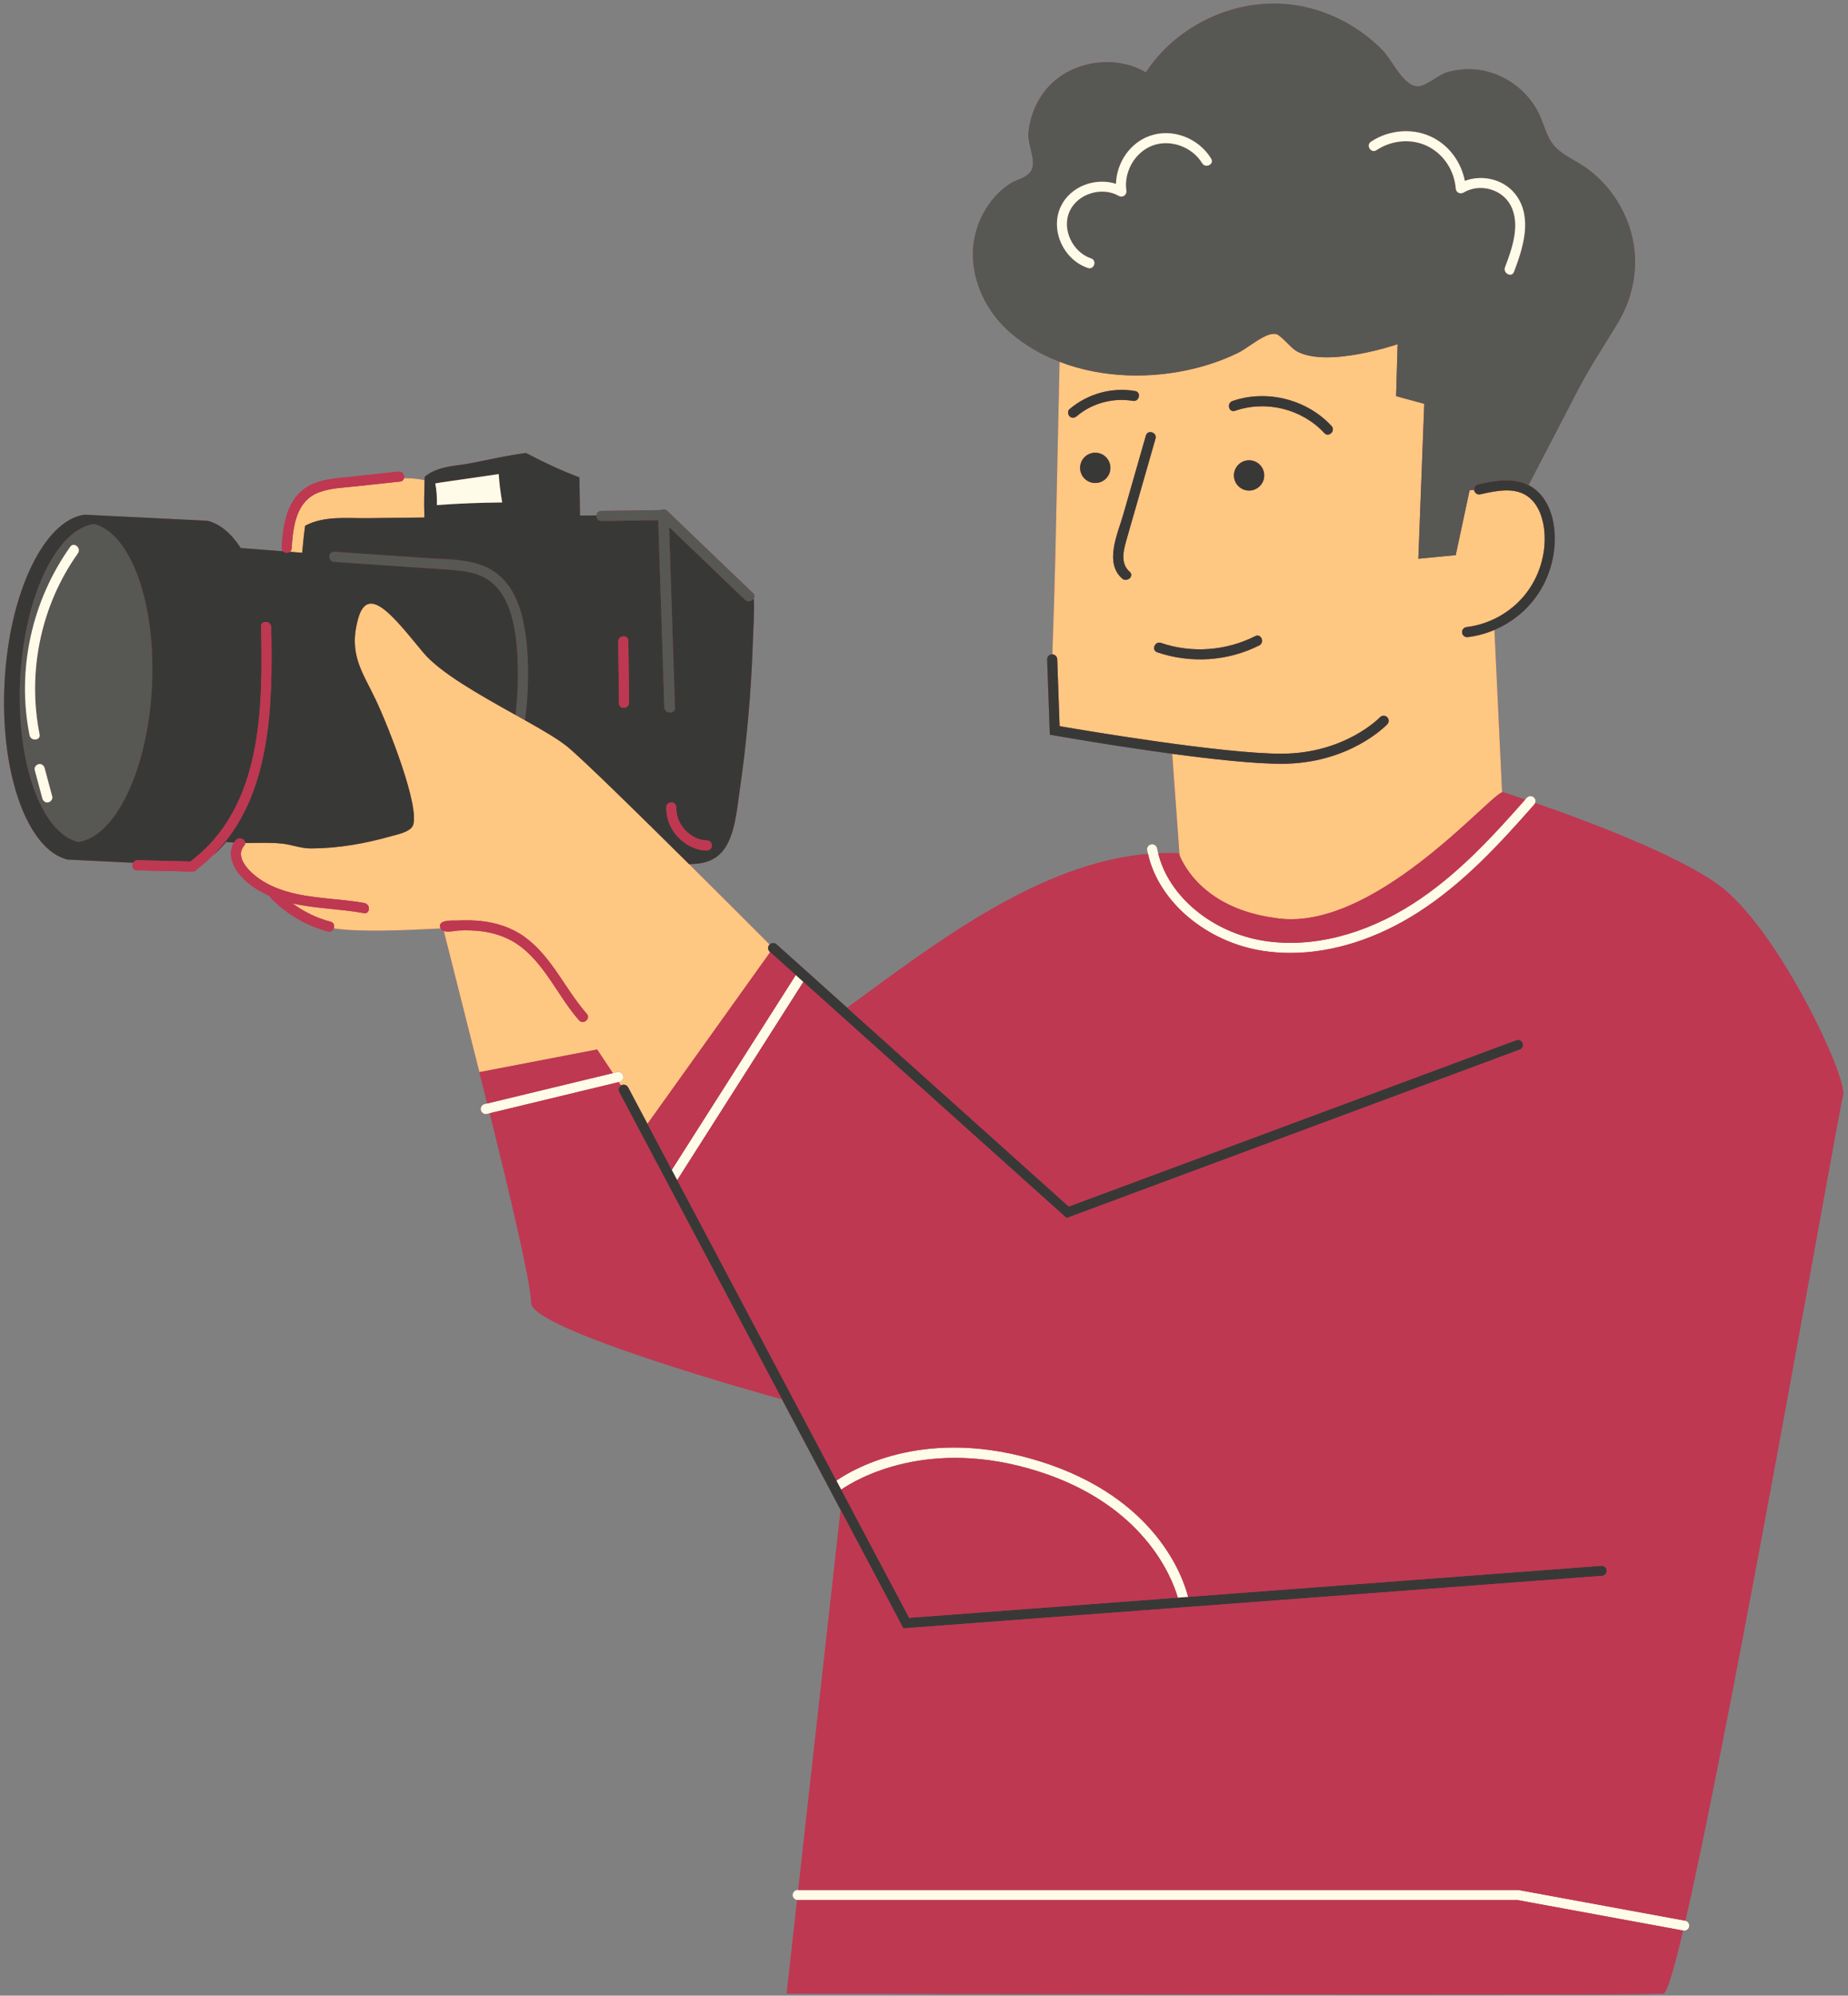
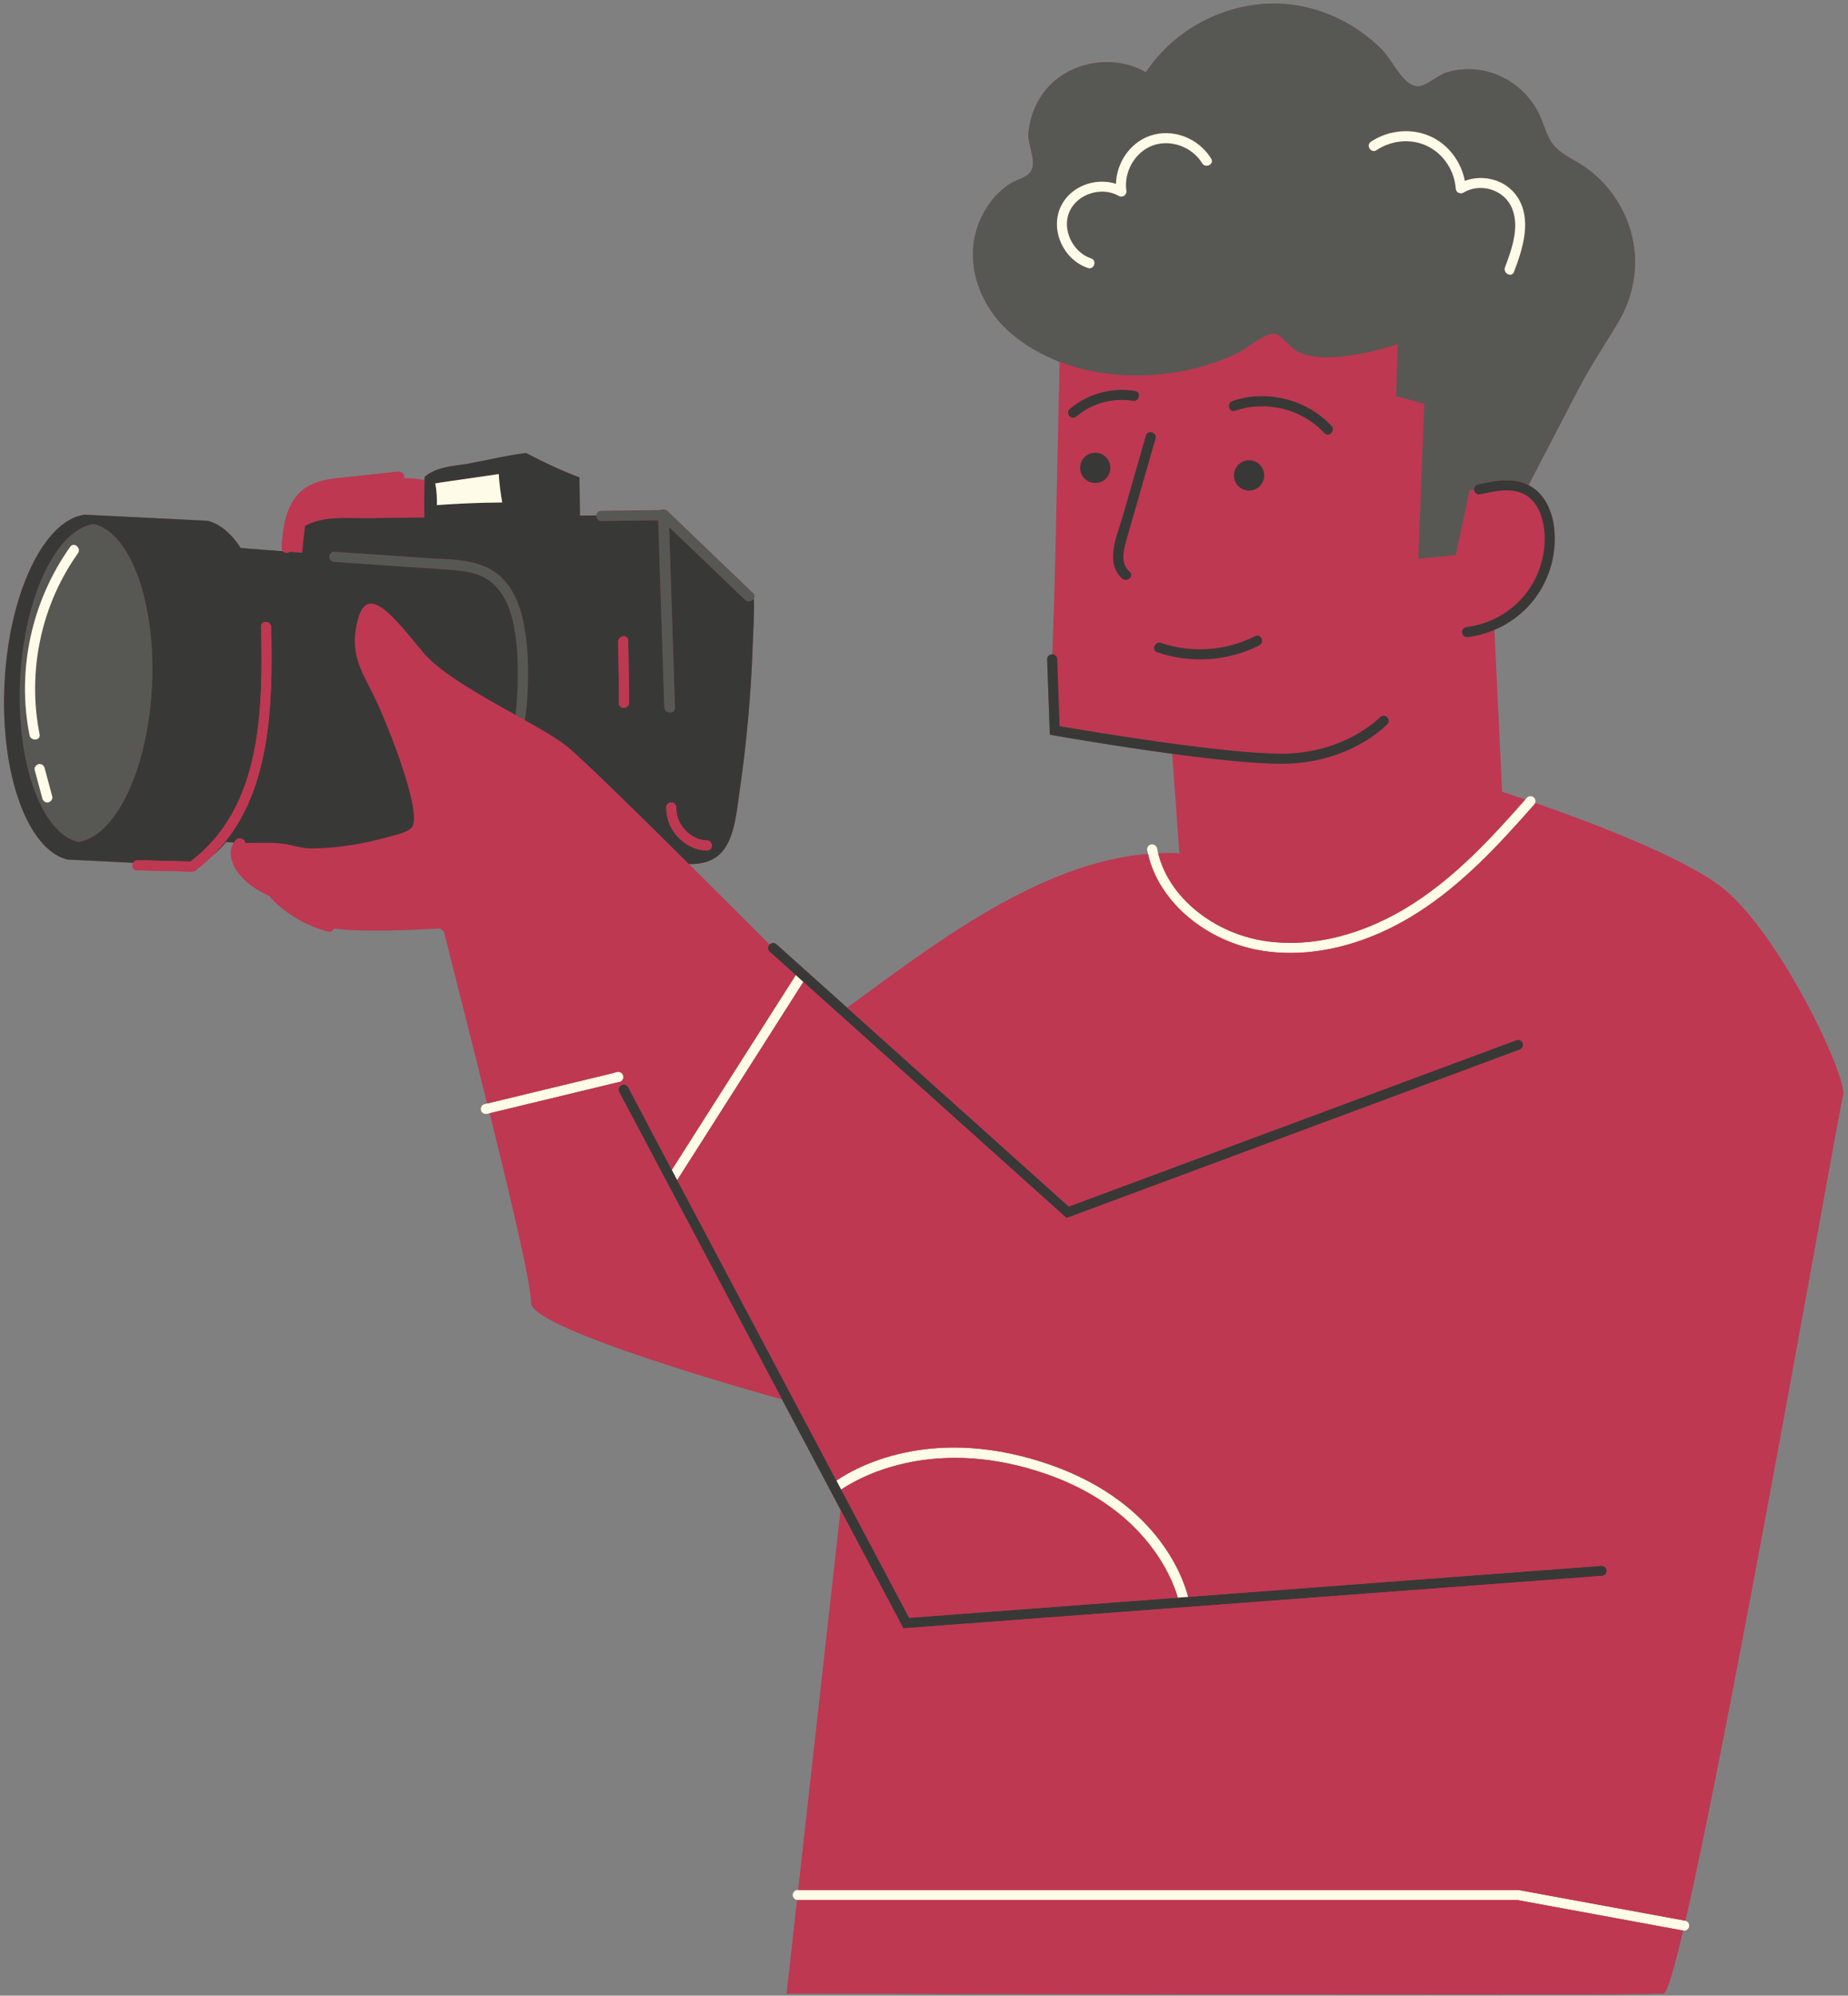
<svg xmlns="http://www.w3.org/2000/svg" height="395.5" preserveAspectRatio="xMidYMid meet" version="1.0" viewBox="-0.8 -0.7 366.4 395.5" width="366.4" zoomAndPan="magnify">
  <rect x="-0.8" y="-0.7" width="366.4" height="395.5" fill="#808080" stroke="none" />
  <g id="change1_1">
    <path d="M339.824,174.6c-8.409-6.061-26.572-12.805-36.25-16.16c0.146-0.379,0.058-0.823-0.264-1.107 c-0.413-0.364-1.045-0.325-1.411,0.089c-0.1,0.114-0.201,0.226-0.301,0.339c-2.714-0.923-4.4-1.461-4.4-1.461 c-0.043-0.014-0.11,0.004-0.179,0.025l-1.518-32.188c2.924-1.243,5.55-3.18,7.566-5.655c3.179-3.902,4.757-9.017,4.33-14.031 c-0.348-4.097-2.118-7.327-4.857-8.863c-0.094-0.052-0.193-0.083-0.287-0.131c3.28-6.315,6.56-12.631,9.84-18.946 c2.525-4.861,5.304-8.87,8.034-13.493c2.468-4.178,3.629-9.147,3.15-13.984c-0.69-6.974-4.776-13.531-10.732-17.224 c-1.898-1.177-4.029-2.126-5.411-3.881c-1.267-1.608-1.736-3.682-2.553-5.559c-2.076-4.766-6.68-8.34-11.812-9.169 c-2.173-0.351-4.412-0.204-6.534,0.373c-1.707,0.464-4.285,2.792-5.822,2.848c-2.924,0.107-5.138-5.185-7.142-7.218 c-5.163-5.236-12.23-8.645-19.59-9.14c-10.625-0.715-21.449,4.671-27.286,13.577c-5.932-3.47-14.159-2.383-18.986,2.51 c-2.505,2.539-3.975,5.991-4.309,9.524c-0.199,2.112,1.541,5.313,0.657,7.243c-0.753,1.643-2.965,1.895-4.393,2.845 c-4.251,2.826-6.949,7.887-7.24,12.945c-0.361,6.298,2.719,12.548,7.521,16.639c2.875,2.449,6.148,4.304,9.636,5.65 c-0.285,13.028-0.57,26.057-0.855,39.085c-0.095,4.332-0.341,11.958-0.578,18.889c-0.023-0.001-0.045-0.013-0.069-0.012 c-0.552,0.02-0.983,0.483-0.964,1.035l0.527,14.908l0.797,0.141c0.77,0.136,11.844,2.08,23.47,3.646l1.464,20.144 c-0.11-0.268-0.163-0.422-0.169-0.422c-1.359-0.061-2.715-0.06-4.067-0.003c-0.077-0.319-0.166-0.637-0.224-0.96 c-0.099-0.543-0.613-0.907-1.163-0.806c-0.543,0.099-0.903,0.619-0.806,1.162c0.045,0.246,0.116,0.487,0.17,0.731 c-0.738,0.062-1.474,0.137-2.209,0.232c-21.047,2.703-41.05,18.311-57.428,30.248l-14.017-12.57 c-0.397-0.357-0.994-0.327-1.367,0.043c-2.083-2.09-8.67-8.69-15.982-15.943c2.649,0.014,5.142-0.569,6.844-2.787 c2.266-2.953,2.661-8.064,3.177-11.611c1.421-9.762,2.3-19.606,2.632-29.47c0.092-2.731,0.303-5.68,0.221-8.585 c-0.034-0.03-0.066-0.061-0.1-0.091c0.253-0.335,0.297-0.79-0.104-1.174c-5.657-5.423-11.313-10.846-16.97-16.269 c-0.349-0.334-0.93-0.37-1.349-0.165c-3.926,0.053-7.853,0.106-11.779,0.159c-0.59,0.008-0.884,0.432-0.921,0.887 c-1.089,0.013-2.177,0.027-3.266,0.04c-0.03-2.525-0.076-5.05-0.116-7.575c-3.628-1.37-7.151-3.014-10.582-4.829 c-4.833,0.597-9.792,1.935-12.966,2.347c-2.06,0.268-4.177,0.554-5.987,1.572c-0.41,0.231-0.791,0.504-1.147,0.806 c-0.004,0.222-0.01,0.444-0.015,0.666c-1.272-0.283-2.632-0.413-4.08-0.397c0.132-0.607-0.304-1.39-1.127-1.301 c-3.162,0.342-6.323,0.684-9.485,1.026c-2.736,0.296-5.689,0.428-8.166,1.758c-4.462,2.395-5.188,7.682-5.488,12.253 c-0.02,0.299,0.081,0.531,0.237,0.704c-0.001,0.014-0.003,0.028-0.005,0.042c-2.778-0.216-5.557-0.432-8.335-0.647 c-1.883-2.893-4.127-4.804-6.609-5.398l-24.362-1.205c-0.002,0-0.004-0.001-0.005-0.002c-0.002,0-0.004,0.001-0.005,0.001 l-0.021-0.001l0,0.005c-8.011,1.134-14.949,15.535-15.836,33.462s4.597,32.953,12.457,34.871l0,0.008l13.06,0.646 c-0.336,0.584-0.145,1.464,0.714,1.484c3.684,0.088,7.368,0.175,11.053,0.263c0.426,0.01,0.718-0.211,0.888-0.502 c1.166-0.876,2.232-1.814,3.224-2.797c0.876-0.704,1.724-1.57,2.534-2.577c0.52,0.04,1.039,0.081,1.559,0.121 c-0.141,0.221-0.256,0.448-0.345,0.68c-0.134,0.215-0.2,0.47-0.199,0.732c-0.282,1.628,0.452,3.381,1.506,4.711 c1.599,2.016,3.827,3.46,6.167,4.484c0.042,0.145,0.112,0.289,0.242,0.422c3.084,3.173,7.011,5.462,11.288,6.593 c0.571,0.151,0.974-0.181,1.135-0.61c5.28,0.776,14.003,0.375,21.204,0.018c0.132,0.243,0.338,0.406,0.606,0.495l7.062,27.978 l-0.007,0.001c0,0,0.628,2.44,1.572,6.197l-0.523,0.126c-0.537,0.129-0.867,0.669-0.738,1.206c0.111,0.458,0.52,0.766,0.971,0.766 c0.078,0,0.157-0.009,0.235-0.028l0.541-0.131c3.016,12.059,8.277,33.679,8.221,37.569c-0.076,5.299,47.112,18.393,49.713,19.11 l11.642,21.961l-8.405,75.297h-0.111c-0.552,0-1,0.447-1,1c0,0.514,0.392,0.921,0.891,0.978l-2.069,18.539 c0,0,169.585,0.471,173.82,0c0.687-0.076,2.063-4.73,3.889-12.481l0.048,0.009c0.061,0.012,0.122,0.017,0.182,0.017 c0.474,0,0.894-0.337,0.982-0.819c0.097-0.527-0.242-1.027-0.76-1.147c9.641-41.881,30.425-160.751,31.259-163.565 C365.613,212.975,351.589,183.08,339.824,174.6z" fill="#BE3852" />
  </g>
  <g id="change2_1">
-     <path d="M55.304,108.551c-0.012-0.001-0.023-0.002-0.035-0.003c0.001-0.014,0.003-0.028,0.005-0.042 C55.285,108.52,55.291,108.538,55.304,108.551z M78.539,94.733c-2.874,0.311-5.749,0.622-8.623,0.933 c-2.493,0.27-5.195,0.329-7.558,1.244c-4.514,1.749-5.05,6.832-5.327,11.048c-0.021,0.322-0.162,0.554-0.359,0.7 c0.814,0.063,1.627,0.126,2.441,0.19c0.115-1.158,0.232-2.316,0.346-3.474c0.083-0.625,0.16-1.251,0.239-1.877 c3.779-2.023,8.299-1.461,12.466-1.502c3.73-0.037,7.46-0.089,11.19-0.137c-0.005-0.14-0.01-0.279-0.016-0.418 c-0.09-2.296-0.008-4.635,0.045-6.973c-1.272-0.283-2.632-0.413-4.08-0.397C79.231,94.401,78.993,94.684,78.539,94.733z M233.073,168.832l-1.464-20.144c8.023,1.08,16.309,1.98,21.653,1.98c13.426,0,20.691-7.522,20.994-7.842 c0.38-0.401,0.361-1.034-0.04-1.414c-0.399-0.379-1.035-0.362-1.413,0.04c-0.068,0.072-6.968,7.216-19.541,7.216 c-11.759,0-38.973-4.594-43.979-5.457l-0.471-13.288c-0.018-0.527-0.482-0.927-0.965-0.952c0.237-6.931,0.484-14.557,0.578-18.889 c0.285-13.028,0.57-26.057,0.855-39.085c8.439,3.255,18.17,3.453,26.807,1.312c2.934-0.727,5.806-1.734,8.527-3.055 c2.185-1.061,5.557-4.206,7.603-3.76c0.887,0.193,2.922,2.723,3.924,3.319c5.969,3.55,20.165-1.3,20.165-1.3l-0.306,10.294 l5.587,1.518l-1.176,30.705l7.412-0.714l2.754-12.866l0.914-0.065c0.004,0.044-0.007,0.087,0.004,0.131 c0.125,0.538,0.658,0.875,1.2,0.749c3.263-0.753,6.397-1.314,8.864,0.068c3.056,1.713,3.706,5.667,3.844,7.288 c0.383,4.503-1.035,9.095-3.889,12.599c-2.855,3.504-7.065,5.821-11.552,6.357c-0.549,0.066-0.94,0.563-0.875,1.112 c0.061,0.508,0.492,0.881,0.992,0.881c0.039,0,0.079-0.002,0.12-0.007c1.828-0.219,3.612-0.708,5.299-1.425l1.518,32.188 c-2.75,0.816-25.909,28.086-45.072,24.887C238.045,179.332,233.896,170.823,233.073,168.832z M212.694,81.771 c3.032-2.578,7.221-3.691,11.134-3.026c1.263,0.215,1.7-1.738,0.426-1.955c-4.662-0.792-9.426,0.557-13.02,3.613 c-0.412,0.35-0.316,1.075,0.046,1.414C211.713,82.221,212.281,82.122,212.694,81.771z M219.353,92.021c0-1.657-1.343-3-3-3 s-3,1.343-3,3s1.343,3,3,3S219.353,93.678,219.353,92.021z M222.448,106.63c0.615-2.208,1.263-4.406,1.895-6.609 c1.319-4.6,2.639-9.199,3.958-13.799c0.354-1.233-1.549-1.851-1.906-0.609c-1.501,5.234-3.003,10.468-4.504,15.702 c-1.059,3.69-3.795,9.497-0.202,12.637c0.957,0.837,2.466-0.48,1.499-1.325C221.386,111.051,221.878,108.676,222.448,106.63z M248.079,125.367c-5.776,2.92-12.558,3.44-18.693,1.345c-1.215-0.415-1.962,1.441-0.741,1.858 c6.616,2.258,13.976,1.793,20.224-1.365C250.012,126.627,249.23,124.785,248.079,125.367z M249.853,93.521c0-1.657-1.343-3-3-3 s-3,1.343-3,3s1.343,3,3,3S249.853,95.178,249.853,93.521z M263.194,83.716c-4.882-5.274-12.84-7.29-19.638-4.938 c-1.208,0.418-0.712,2.356,0.507,1.935c6.173-2.136,13.274-0.381,17.716,4.417C262.654,86.076,264.069,84.662,263.194,83.716z M45.038,167.693c0.043-0.247,0.107-0.492,0.199-0.732C45.103,167.176,45.038,167.431,45.038,167.693z M120.705,211.975l0.839-0.202 c0.536-0.134,1.076,0.2,1.207,0.737c0.129,0.537-0.201,1.077-0.738,1.206l-0.145,0.035c0.151,0.231,0.299,0.458,0.445,0.683 c0.025-0.017,0.041-0.042,0.069-0.056c0.486-0.26,1.093-0.071,1.352,0.415l3.839,7.242l24.336-34.028l-0.082-0.074 c-0.411-0.368-0.446-1.001-0.077-1.412c0.013-0.015,0.031-0.02,0.045-0.034c-2.083-2.09-8.67-8.69-15.982-15.943 c-9.966-9.885-21.244-20.944-24.175-23.316c-1.796-1.453-4.855-3.233-8.352-5.197c-0.609-0.342-1.23-0.689-1.862-1.042 c-6.919-3.862-14.919-8.308-18.299-12.364c-5.46-6.551-10.9-13.936-12.908-6.758c-2.008,7.177,0.904,10.625,3.529,16.216 c2.625,5.591,8.669,20.997,7.345,24.748c-0.475,1.346-3.194,1.859-4.338,2.183c-5.156,1.461-10.504,2.415-15.875,2.426 c-2.073,0.004-3.683-0.725-5.661-0.946c-2.414-0.27-4.947-0.137-7.4-0.13c0.001,0.179-0.065,0.369-0.224,0.556 c-1.803,2.124,0.71,4.751,2.368,6.058c1.766,1.392,3.835,2.32,5.979,2.963c5.036,1.51,10.384,1.377,15.526,2.329 c1.252,0.232,1.138,2.23-0.127,1.996c-4.659-0.862-9.527-0.881-14.154-1.934c2.264,1.665,4.821,2.909,7.56,3.633 c0.675,0.178,0.825,0.821,0.634,1.327c5.28,0.776,14.003,0.375,21.204,0.018c-0.035-0.064-0.084-0.113-0.106-0.191 c-0.468-1.642,2.548-1.353,3.475-1.396c1.514-0.072,3.035-0.056,4.544,0.102c3.058,0.32,6.042,1.264,8.569,3.047 c5.49,3.875,8.131,10.401,12.467,15.337c0.853,0.971-0.68,2.256-1.528,1.291c-4.061-4.622-6.569-10.744-11.512-14.565 c-2.315-1.789-5.11-2.761-7.998-3.101c-1.441-0.17-2.897-0.193-4.346-0.129c-0.696,0.031-2.088,0.39-2.959,0.101l7.062,27.978 l23.341-4.491C118.681,208.914,119.728,210.49,120.705,211.975z" fill="#FEC782" />
-   </g>
+     </g>
  <g id="change3_1">
    <path d="M17.821,103.154c-7.397,1.019-13.807,14.309-14.625,30.857c-0.818,16.548,4.249,30.414,11.51,32.158 c7.387-1.029,13.807-14.318,14.625-30.866C30.149,118.755,25.071,104.907,17.821,103.154z M8.772,158.315 c-0.547,0.135-1.042-0.279-1.178-0.783c-0.503-1.874-1.005-3.748-1.508-5.621c-0.145-0.54,0.285-1.055,0.783-1.178 c0.547-0.135,1.042,0.279,1.178,0.783c0.503,1.874,1.005,3.748,1.508,5.621C9.7,157.678,9.271,158.192,8.772,158.315z M7.049,144.83 c0.252,1.264-1.744,1.418-1.993,0.171c-2.579-12.928,0.439-26.615,8.071-37.34c0.746-1.049,2.255,0.267,1.514,1.308 C7.309,119.272,4.579,132.447,7.049,144.83z M117.461,101.438c0.037-0.454,0.331-0.879,0.921-0.887 c3.926-0.053,7.853-0.106,11.779-0.159c0.419-0.206,1.001-0.17,1.349,0.165c5.657,5.423,11.313,10.846,16.97,16.269 c0.4,0.384,0.356,0.838,0.104,1.174c-0.354,0.47-1.122,0.705-1.68,0.169c-5.013-4.806-10.026-9.611-15.038-14.417l1.171,35.848 c0.042,1.289-2.083,1.179-2.125-0.099l-1.212-37.102c-3.753,0.051-7.507,0.101-11.26,0.152 C117.741,102.56,117.417,101.977,117.461,101.438z M103.814,136.169c-0.084,1.962-0.279,3.916-0.53,5.862 c-0.609-0.342-1.23-0.689-1.862-1.042c0.244-2.089,0.393-4.191,0.438-6.3c0.093-4.298-0.056-8.772-1.138-12.953 c-0.973-3.756-2.995-7.233-6.834-8.568c-2.067-0.719-4.272-0.867-6.438-1.017c-2.445-0.17-4.89-0.334-7.334-0.501 c-4.89-0.334-9.779-0.668-14.669-1.002c-1.282-0.088-1.226-2.087,0.062-1.999c6.031,0.412,12.061,0.824,18.091,1.236 c4.496,0.307,9.773,0.08,13.655,2.743c3.191,2.19,4.82,5.885,5.63,9.554C103.886,126.719,104.011,131.541,103.814,136.169z M236.088,72.309c2.934-0.727,5.806-1.734,8.527-3.055c2.185-1.061,5.557-4.206,7.603-3.76c0.887,0.193,2.922,2.723,3.924,3.319 c5.969,3.55,20.165-1.3,20.165-1.3l-0.306,10.294l5.587,1.518l-1.176,30.705l7.412-0.714l2.754-12.866l0.914-0.065 c-0.046-0.491,0.259-0.955,0.753-1.068c3.41-0.788,6.976-1.401,10.007,0.141c3.28-6.315,6.56-12.631,9.84-18.946 c2.525-4.861,5.304-8.87,8.034-13.493c2.468-4.178,3.629-9.147,3.15-13.984c-0.69-6.974-4.776-13.531-10.732-17.224 c-1.898-1.177-4.029-2.126-5.411-3.881c-1.267-1.608-1.736-3.682-2.553-5.559c-2.076-4.766-6.68-8.34-11.812-9.169 c-2.173-0.351-4.412-0.204-6.534,0.373c-1.707,0.464-4.285,2.792-5.822,2.848c-2.924,0.107-5.138-5.185-7.142-7.218 c-5.163-5.236-12.23-8.645-19.59-9.14c-10.625-0.715-21.449,4.671-27.286,13.577c-5.932-3.47-14.159-2.383-18.986,2.51 c-2.505,2.539-3.975,5.991-4.309,9.524c-0.199,2.112,1.541,5.313,0.657,7.243c-0.753,1.643-2.965,1.895-4.393,2.845 c-4.251,2.826-6.949,7.887-7.24,12.945c-0.361,6.298,2.719,12.548,7.521,16.639c2.875,2.449,6.148,4.304,9.636,5.65 C217.72,74.252,227.452,74.449,236.088,72.309z M271.012,27.392c3.642-2.431,8.522-2.828,12.427-0.754 c3.254,1.728,5.499,4.936,6.192,8.509c3.623-1.364,8.055-0.244,10.316,3.043c3.099,4.505,1.18,10.364-0.567,14.988 c-0.455,1.203-2.234,0.288-1.783-0.906c1.399-3.703,3.131-8.512,1.094-12.31c-1.743-3.249-6.165-4.381-9.305-2.503 c-0.65,0.389-1.494,0.007-1.553-0.773c-0.259-3.428-2.244-6.633-5.299-8.263c-3.283-1.752-7.351-1.408-10.412,0.635 C271.048,29.773,269.942,28.106,271.012,27.392z M209.538,40.192c1.913-4,6.84-5.766,10.923-4.466 c0.117-4.114,2.697-8.07,6.671-9.486c4.546-1.621,9.739,0.443,12.205,4.506c0.669,1.102-1.122,1.993-1.786,0.9 c-1.944-3.203-6.214-4.816-9.77-3.526c-3.567,1.294-5.801,5.241-5.259,8.956c0.127,0.868-0.763,1.471-1.525,1.036 c-3.286-1.877-8.065-0.481-9.696,2.99c-1.685,3.589,0.568,8.195,4.228,9.409c1.224,0.406,0.597,2.305-0.626,1.899 C210.079,50.81,207.307,44.855,209.538,40.192z" fill="#575853" />
  </g>
  <g id="change4_1">
    <path d="M47.814,166.364c2.453-0.007,4.986-0.14,7.4,0.13c1.978,0.221,3.588,0.95,5.661,0.946 c5.371-0.011,10.719-0.965,15.875-2.426c1.144-0.324,3.863-0.836,4.338-2.183c1.324-3.752-4.72-19.157-7.345-24.748 c-2.625-5.591-5.537-9.039-3.529-16.216c2.008-7.177,7.448,0.207,12.908,6.758c3.38,4.056,11.381,8.501,18.299,12.364 c0.244-2.089,0.393-4.191,0.438-6.3c0.093-4.298-0.056-8.772-1.138-12.953c-0.973-3.756-2.995-7.233-6.834-8.568 c-2.067-0.719-4.272-0.867-6.438-1.017c-2.445-0.17-4.89-0.334-7.334-0.501c-4.89-0.334-9.779-0.668-14.669-1.002 c-1.282-0.088-1.226-2.087,0.062-1.999c6.031,0.412,12.061,0.824,18.091,1.236c4.496,0.307,9.773,0.08,13.655,2.743 c3.191,2.19,4.82,5.885,5.63,9.554c1.002,4.539,1.127,9.362,0.93,13.989c-0.084,1.962-0.279,3.916-0.53,5.862 c3.497,1.964,6.556,3.743,8.352,5.197c2.931,2.372,14.209,13.432,24.175,23.316c2.649,0.014,5.142-0.569,6.844-2.787 c2.266-2.953,2.661-8.064,3.177-11.611c1.421-9.762,2.3-19.606,2.632-29.47c0.092-2.731,0.303-5.68,0.221-8.585 c-0.034-0.03-0.066-0.061-0.1-0.091c-0.354,0.47-1.122,0.705-1.68,0.169c-5.013-4.806-10.026-9.611-15.038-14.417l1.171,35.848 c0.042,1.289-2.083,1.179-2.125-0.099l-1.212-37.102c-3.753,0.051-7.507,0.101-11.26,0.152c-0.698,0.009-1.022-0.573-0.978-1.113 c-1.089,0.013-2.177,0.027-3.266,0.04c-0.03-2.525-0.076-5.05-0.116-7.575c-3.628-1.37-7.151-3.014-10.582-4.829 c-4.833,0.597-9.792,1.935-12.966,2.347c-2.06,0.268-4.177,0.554-5.987,1.572c-0.41,0.231-0.791,0.504-1.147,0.806 c-0.004,0.222-0.01,0.444-0.015,0.666c-0.053,2.338-0.135,4.677-0.045,6.973c0.005,0.14,0.01,0.279,0.016,0.418 c-3.73,0.048-7.46,0.1-11.19,0.137c-4.167,0.042-8.687-0.521-12.466,1.502c-0.078,0.626-0.155,1.252-0.239,1.877 c-0.113,1.158-0.23,2.316-0.346,3.474c-0.814-0.063-1.627-0.126-2.441-0.19c-0.394,0.291-1.015,0.242-1.368-0.106 c-0.012-0.001-0.023-0.002-0.035-0.003c-2.778-0.216-5.557-0.432-8.335-0.647c-1.883-2.893-4.127-4.804-6.609-5.398l-24.362-1.205 c-0.002,0-0.004-0.001-0.005-0.002c-0.002,0-0.004,0.001-0.005,0.001l-0.021-0.001l0,0.005 c-8.011,1.134-14.949,15.535-15.836,33.462s4.597,32.953,12.457,34.871l0,0.008l13.06,0.646c0.169-0.294,0.463-0.518,0.892-0.508 c3.48,0.083,6.961,0.165,10.441,0.248c14.346-10.747,14.363-30.406,14.027-46.589c-0.027-1.29,1.968-1.122,1.995,0.153 c0.319,15.41,0.1,33.682-11.476,45.144c0.876-0.704,1.724-1.57,2.534-2.577c0.52,0.04,1.039,0.081,1.559,0.121 c0.099-0.156,0.207-0.309,0.334-0.458C46.584,165.037,47.811,165.601,47.814,166.364z M132.455,158.327 c0.579,0.09,0.853,0.603,0.834,1.142c0.004-0.107,0.005,0.234,0.006,0.275c0.004,0.106,0.011,0.211,0.021,0.316 c0.019,0.21,0.049,0.419,0.088,0.626c0.058,0.307,0.199,0.757,0.367,1.159c0.041,0.097,0.084,0.194,0.129,0.289 c-0.002-0.004,0.066,0.135,0.082,0.17c0.103,0.195,0.219,0.384,0.341,0.568c0.127,0.192,0.262,0.378,0.405,0.558 c0.066,0.083,0.134,0.165,0.203,0.245c-0.001-0.001,0.105,0.117,0.128,0.144c1.228,1.294,2.674,2,4.449,2.061 c0.543,0.019,0.909,0.658,0.834,1.142c-0.09,0.579-0.603,0.852-1.142,0.834c-2.195-0.075-4.219-1.193-5.686-2.785 c-1.488-1.614-2.275-3.72-2.2-5.91C131.331,158.618,131.97,158.252,132.455,158.327z M123.771,126.282 c0.05,4.079,0.1,8.158,0.15,12.236c0.016,1.283-1.976,1.467-1.992,0.181c-0.05-4.079-0.1-8.158-0.15-12.236 C121.763,125.18,123.755,124.995,123.771,126.282z M85.498,95.106c0.8-0.145,1.6-0.258,2.333-0.365 c3.417-0.495,6.833-0.989,10.25-1.484c0.107,1.863,0.368,3.747,0.686,5.617c-4.327,0.035-8.648,0.207-12.951,0.524 C85.861,97.936,85.781,96.483,85.498,95.106z M29.331,135.303c-0.818,16.548-7.239,29.837-14.625,30.866 c-7.26-1.744-12.328-15.61-11.51-32.158c0.818-16.548,7.228-29.838,14.625-30.857C25.071,104.907,30.149,118.755,29.331,135.303z M178.306,322.008l-12.43-23.448l-11.642-21.961l-32.268-60.87c-0.244-0.461-0.082-1.017,0.346-1.296 c0.025-0.017,0.041-0.042,0.069-0.056c0.486-0.26,1.093-0.071,1.352,0.415l3.839,7.242l4.825,9.102l1.077,2.032l31.565,59.545 l0.948,1.789l13.472,25.413l53.264-4l2.045-0.154l81.922-6.152c0.551-0.039,1.031,0.371,1.072,0.922s-0.371,1.031-0.922,1.072 L178.306,322.008z M151.748,186.52c0.013-0.015,0.031-0.02,0.045-0.034c0.373-0.37,0.97-0.4,1.367-0.043l14.017,12.57l43.923,39.389 l88.728-32.967c0.52-0.192,1.095,0.072,1.286,0.589c0.192,0.518-0.071,1.094-0.589,1.286l-89.86,33.387l-52.186-46.799l-1.51-1.354 l-5.062-4.539l-0.082-0.074C151.414,187.564,151.379,186.931,151.748,186.52z M302.252,95.457c0.095,0.048,0.194,0.079,0.287,0.131 c2.739,1.536,4.51,4.766,4.857,8.863c0.427,5.015-1.151,10.129-4.33,14.031c-2.016,2.475-4.642,4.413-7.566,5.655 c-1.687,0.717-3.471,1.207-5.299,1.425c-0.041,0.004-0.081,0.007-0.12,0.007c-0.5,0-0.932-0.373-0.992-0.881 c-0.065-0.548,0.326-1.046,0.875-1.112c4.486-0.536,8.696-2.853,11.552-6.357c2.854-3.504,4.271-8.096,3.889-12.599 c-0.138-1.62-0.788-5.574-3.844-7.288c-2.467-1.382-5.602-0.821-8.864-0.068c-0.542,0.126-1.075-0.211-1.2-0.749 c-0.01-0.044,0.001-0.087-0.004-0.131c-0.046-0.491,0.259-0.955,0.753-1.068C295.655,94.528,299.221,93.915,302.252,95.457z M253.263,150.668c-5.344,0-13.63-0.9-21.653-1.98c-11.626-1.565-22.7-3.51-23.47-3.646l-0.797-0.141l-0.527-14.908 c-0.02-0.552,0.412-1.015,0.964-1.035c0.023-0.001,0.046,0.011,0.069,0.012c0.483,0.025,0.948,0.425,0.965,0.952l0.471,13.288 c5.006,0.863,32.22,5.457,43.979,5.457c12.573,0,19.473-7.144,19.541-7.216c0.378-0.402,1.014-0.418,1.413-0.04 c0.401,0.379,0.42,1.012,0.04,1.414C273.954,143.146,266.688,150.668,253.263,150.668z M222.448,106.63 c-0.57,2.047-1.063,4.422,0.741,5.998c0.967,0.845-0.542,2.161-1.499,1.325c-3.594-3.141-0.857-8.947,0.202-12.637 c1.501-5.234,3.003-10.468,4.504-15.702c0.356-1.242,2.259-0.625,1.906,0.609c-1.319,4.6-2.639,9.199-3.958,13.799 C223.711,102.223,223.063,104.422,222.448,106.63z M248.869,127.204c-6.248,3.158-13.608,3.624-20.224,1.365 c-1.221-0.417-0.474-2.273,0.741-1.858c6.135,2.094,12.917,1.575,18.693-1.345C249.23,124.785,250.012,126.627,248.869,127.204z M249.853,93.521c0,1.657-1.343,3-3,3s-3-1.343-3-3s1.343-3,3-3S249.853,91.864,249.853,93.521z M219.353,92.021 c0,1.657-1.343,3-3,3s-3-1.343-3-3s1.343-3,3-3S219.353,90.364,219.353,92.021z M212.694,81.771 c-0.413,0.351-0.982,0.451-1.414,0.046c-0.363-0.339-0.458-1.064-0.046-1.414c3.594-3.057,8.358-4.405,13.02-3.613 c1.274,0.216,0.837,2.169-0.426,1.955C219.916,78.08,215.726,79.193,212.694,81.771z M263.194,83.716 c0.875,0.945-0.54,2.359-1.415,1.414c-4.442-4.798-11.543-6.554-17.716-4.417c-1.219,0.422-1.716-1.516-0.507-1.935 C250.354,76.426,258.312,78.442,263.194,83.716z" fill="#383936" />
  </g>
  <g id="change5_1">
    <path d="M85.498,95.106c0.8-0.145,1.6-0.258,2.333-0.365c3.417-0.495,6.833-0.989,10.25-1.484 c0.107,1.863,0.368,3.747,0.686,5.617c-4.327,0.035-8.648,0.207-12.951,0.524C85.861,97.936,85.781,96.483,85.498,95.106z M13.127,107.66c-7.632,10.725-10.65,24.413-8.071,37.34c0.249,1.248,2.245,1.094,1.993-0.171 c-2.47-12.383,0.26-25.558,7.592-35.862C15.382,107.927,13.874,106.612,13.127,107.66z M8.048,151.516 c-0.135-0.504-0.63-0.919-1.178-0.783c-0.498,0.123-0.928,0.637-0.783,1.178c0.503,1.874,1.005,3.748,1.508,5.621 c0.135,0.504,0.63,0.919,1.178,0.783c0.498-0.123,0.928-0.637,0.783-1.178C9.053,155.263,8.55,153.39,8.048,151.516z M204.936,290.858c21.034,6.621,26.612,21.016,27.788,25.059l2.045-0.154c-1.001-3.924-6.36-19.612-29.233-26.814 c-22.314-7.026-36.723,1.183-40.496,3.765l0.948,1.789C169.113,292.37,183.265,284.033,204.936,290.858z M300.268,373.857H157.471 h-0.111c-0.552,0-1,0.447-1,1c0,0.514,0.392,0.921,0.891,0.978c0.038,0.004,0.071,0.022,0.109,0.022h142.727l32.804,6.036 l0.048,0.009c0.061,0.012,0.122,0.017,0.182,0.017c0.474,0,0.894-0.337,0.982-0.819c0.097-0.527-0.242-1.027-0.76-1.147 c-0.015-0.004-0.027-0.014-0.043-0.017L300.268,373.857z M132.397,231.136l1.077,2.032l25.004-39.27l-1.51-1.354L132.397,231.136z M122.013,213.716c0.537-0.129,0.867-0.669,0.738-1.206c-0.13-0.537-0.67-0.871-1.207-0.737l-0.839,0.202l-24.891,6.006 l-0.523,0.126c-0.537,0.129-0.867,0.669-0.738,1.206c0.111,0.458,0.52,0.766,0.971,0.766c0.078,0,0.157-0.009,0.235-0.028 l0.541-0.131l25.568-6.169L122.013,213.716z M272.121,29.057c3.061-2.043,7.128-2.387,10.412-0.635 c3.056,1.63,5.041,4.835,5.299,8.263c0.059,0.78,0.903,1.162,1.553,0.773c3.14-1.877,7.562-0.746,9.305,2.503 c2.037,3.798,0.306,8.606-1.094,12.31c-0.451,1.194,1.329,2.109,1.783,0.906c1.747-4.624,3.666-10.483,0.567-14.988 c-2.261-3.287-6.693-4.407-10.316-3.043c-0.693-3.572-2.939-6.78-6.192-8.509c-3.906-2.075-8.785-1.677-12.427,0.754 C269.942,28.106,271.048,29.773,272.121,29.057z M214.905,52.411c1.223,0.406,1.85-1.494,0.626-1.899 c-3.661-1.214-5.914-5.821-4.228-9.409c1.63-3.471,6.409-4.867,9.696-2.99c0.762,0.435,1.651-0.168,1.525-1.036 c-0.542-3.716,1.692-7.662,5.259-8.956c3.556-1.29,7.827,0.324,9.77,3.526c0.663,1.093,2.455,0.202,1.786-0.9 c-2.466-4.063-7.66-6.127-12.205-4.506c-3.974,1.417-6.554,5.372-6.671,9.486c-4.083-1.3-9.01,0.466-10.923,4.466 C207.307,44.855,210.079,50.81,214.905,52.411z M249.595,187.742c1.78,0.275,3.597,0.411,5.438,0.411 c8.338,0,17.185-2.79,25.427-8.094c8.879-5.713,15.917-13.343,22.938-21.316c0.081-0.092,0.134-0.197,0.175-0.304 c0.146-0.379,0.058-0.823-0.264-1.107c-0.413-0.364-1.045-0.325-1.411,0.089c-0.1,0.114-0.201,0.226-0.301,0.339 c-6.826,7.739-13.683,15.124-22.219,20.617c-9.652,6.21-20.121,8.833-29.479,7.388c-10.325-1.597-18.995-8.816-21.062-17.359 c-0.077-0.319-0.166-0.637-0.224-0.96c-0.099-0.543-0.613-0.907-1.163-0.806c-0.543,0.099-0.903,0.619-0.806,1.162 c0.045,0.246,0.116,0.487,0.17,0.731C228.925,177.989,238.358,186.005,249.595,187.742z" fill="#FEFCE8" />
  </g>
  <g id="change1_2">
    <path d="M156.969,192.545l-24.572,38.591l-4.825-9.102l24.336-34.028L156.969,192.545z M157.359,375.857 c-0.039,0-0.072-0.018-0.109-0.022l-2.069,18.539c0,0,169.585,0.471,173.82,0c0.687-0.076,2.063-4.73,3.889-12.481l-32.804-6.036 H157.359z M204.936,290.858c-21.671-6.825-35.823,1.512-38.947,3.645l13.472,25.413l53.264-4 C231.547,311.873,225.969,297.479,204.936,290.858z M122.313,214.434c-0.146-0.224-0.294-0.452-0.445-0.683L96.3,219.921 c3.016,12.059,8.277,33.679,8.221,37.569c-0.076,5.299,47.112,18.393,49.713,19.11l-32.268-60.87 C121.722,215.269,121.884,214.713,122.313,214.434z M117.589,207.292l-23.341,4.491l-0.007,0.001c0,0,0.628,2.44,1.572,6.197 l24.891-6.006C119.728,210.49,118.681,208.914,117.589,207.292z M339.824,174.6c-8.409-6.061-26.572-12.805-36.25-16.16 c-0.041,0.108-0.095,0.213-0.175,0.304c-7.021,7.973-14.06,15.603-22.938,21.316c-8.242,5.304-17.089,8.094-25.427,8.094 c-1.842,0-3.658-0.136-5.438-0.411c-11.237-1.737-20.67-9.754-22.78-19.208c-0.738,0.062-1.474,0.137-2.209,0.232 c-21.047,2.703-41.05,18.311-57.428,30.248l43.923,39.389l88.728-32.967c0.52-0.192,1.095,0.072,1.286,0.589 c0.192,0.518-0.071,1.094-0.589,1.286l-89.86,33.387l-52.186-46.799l-25.004,39.27l31.565,59.545 c3.773-2.581,18.182-10.791,40.496-3.765c22.873,7.201,28.232,22.89,29.233,26.814l81.922-6.152 c0.551-0.039,1.031,0.371,1.072,0.922s-0.371,1.031-0.922,1.072l-138.535,10.402l-12.43-23.448l-8.405,75.297h142.797l33.031,6.078 c0.016,0.003,0.027,0.013,0.043,0.017c9.641-41.881,30.425-160.751,31.259-163.565C365.613,212.975,351.589,183.08,339.824,174.6z M249.899,185.766c9.357,1.445,19.826-1.178,29.479-7.388c8.537-5.494,15.393-12.878,22.219-20.617 c-2.714-0.923-4.4-1.461-4.4-1.461c-0.043-0.014-0.11,0.004-0.179,0.025c-2.75,0.816-25.909,28.086-45.072,24.887 c-13.901-1.88-18.05-10.388-18.872-12.38c-0.11-0.268-0.163-0.422-0.169-0.422c-1.359-0.061-2.715-0.06-4.067-0.003 C230.904,176.949,239.574,184.169,249.899,185.766z M123.921,138.518c-0.05-4.079-0.1-8.158-0.15-12.236 c-0.016-1.287-2.008-1.102-1.992,0.181c0.05,4.079,0.1,8.158,0.15,12.236C121.945,139.986,123.937,139.801,123.921,138.518z M139.199,167.855c0.539,0.018,1.052-0.255,1.142-0.834c0.075-0.484-0.291-1.124-0.834-1.142c-1.775-0.061-3.221-0.767-4.449-2.061 c-0.022-0.027-0.129-0.145-0.128-0.144c-0.069-0.08-0.137-0.162-0.203-0.245c-0.143-0.18-0.278-0.366-0.405-0.558 c-0.121-0.184-0.238-0.373-0.341-0.568c-0.016-0.035-0.084-0.174-0.082-0.17c-0.045-0.095-0.088-0.192-0.129-0.289 c-0.168-0.401-0.31-0.852-0.367-1.159c-0.039-0.207-0.068-0.416-0.088-0.626c-0.01-0.105-0.017-0.211-0.021-0.316 c-0.002-0.041-0.003-0.382-0.006-0.275c0.018-0.539-0.255-1.052-0.834-1.142c-0.484-0.075-1.124,0.291-1.142,0.834 c-0.075,2.189,0.713,4.296,2.2,5.91C134.98,166.663,137.003,167.78,139.199,167.855z M52.966,123.593 c-0.026-1.275-2.021-1.443-1.995-0.153c0.336,16.183,0.319,35.842-14.027,46.589c-3.48-0.083-6.961-0.165-10.441-0.248 c-0.429-0.01-0.723,0.214-0.892,0.508c-0.336,0.584-0.145,1.464,0.714,1.484c3.684,0.088,7.368,0.175,11.053,0.263 c0.426,0.01,0.718-0.211,0.888-0.502c1.166-0.876,2.232-1.814,3.224-2.797C53.066,157.276,53.285,139.003,52.966,123.593z M90.145,183.705c1.449-0.064,2.905-0.041,4.346,0.129c2.888,0.34,5.682,1.312,7.998,3.101c4.943,3.821,7.451,9.942,11.512,14.565 c0.848,0.966,2.381-0.32,1.528-1.291c-4.336-4.936-6.977-11.462-12.467-15.337c-2.527-1.783-5.511-2.727-8.569-3.047 c-1.509-0.158-3.03-0.173-4.544-0.102c-0.927,0.044-3.943-0.246-3.475,1.396c0.022,0.078,0.071,0.126,0.106,0.191 c0.132,0.243,0.338,0.406,0.606,0.495C88.057,184.095,89.449,183.736,90.145,183.705z M55.304,108.551 c0.353,0.348,0.974,0.398,1.368,0.106c0.198-0.146,0.338-0.378,0.359-0.7c0.276-4.216,0.813-9.299,5.327-11.048 c2.363-0.915,5.065-0.974,7.558-1.244c2.874-0.311,5.749-0.622,8.623-0.933c0.454-0.049,0.692-0.332,0.764-0.666 c0.132-0.607-0.304-1.39-1.127-1.301c-3.162,0.342-6.323,0.684-9.485,1.026c-2.736,0.296-5.689,0.428-8.166,1.758 c-4.462,2.395-5.188,7.682-5.488,12.253c-0.02,0.299,0.081,0.531,0.237,0.704C55.285,108.52,55.291,108.538,55.304,108.551z M64.742,181.965c-2.739-0.724-5.296-1.968-7.56-3.633c4.627,1.053,9.495,1.072,14.154,1.934c1.265,0.234,1.379-1.764,0.127-1.996 c-5.142-0.952-10.49-0.819-15.526-2.329c-2.144-0.643-4.213-1.571-5.979-2.963c-1.658-1.307-4.171-3.934-2.368-6.058 c0.158-0.186,0.224-0.376,0.224-0.556c-0.003-0.762-1.229-1.327-1.897-0.541c-0.126,0.149-0.234,0.302-0.334,0.458 c-0.141,0.221-0.256,0.448-0.345,0.68c-0.093,0.24-0.157,0.484-0.199,0.732c-0.282,1.628,0.452,3.381,1.506,4.711 c1.599,2.016,3.827,3.46,6.167,4.484c0.042,0.145,0.112,0.289,0.242,0.422c3.084,3.173,7.011,5.462,11.288,6.593 c0.571,0.151,0.974-0.181,1.135-0.61C65.567,182.786,65.417,182.143,64.742,181.965z" fill="#BE3852" />
  </g>
</svg>